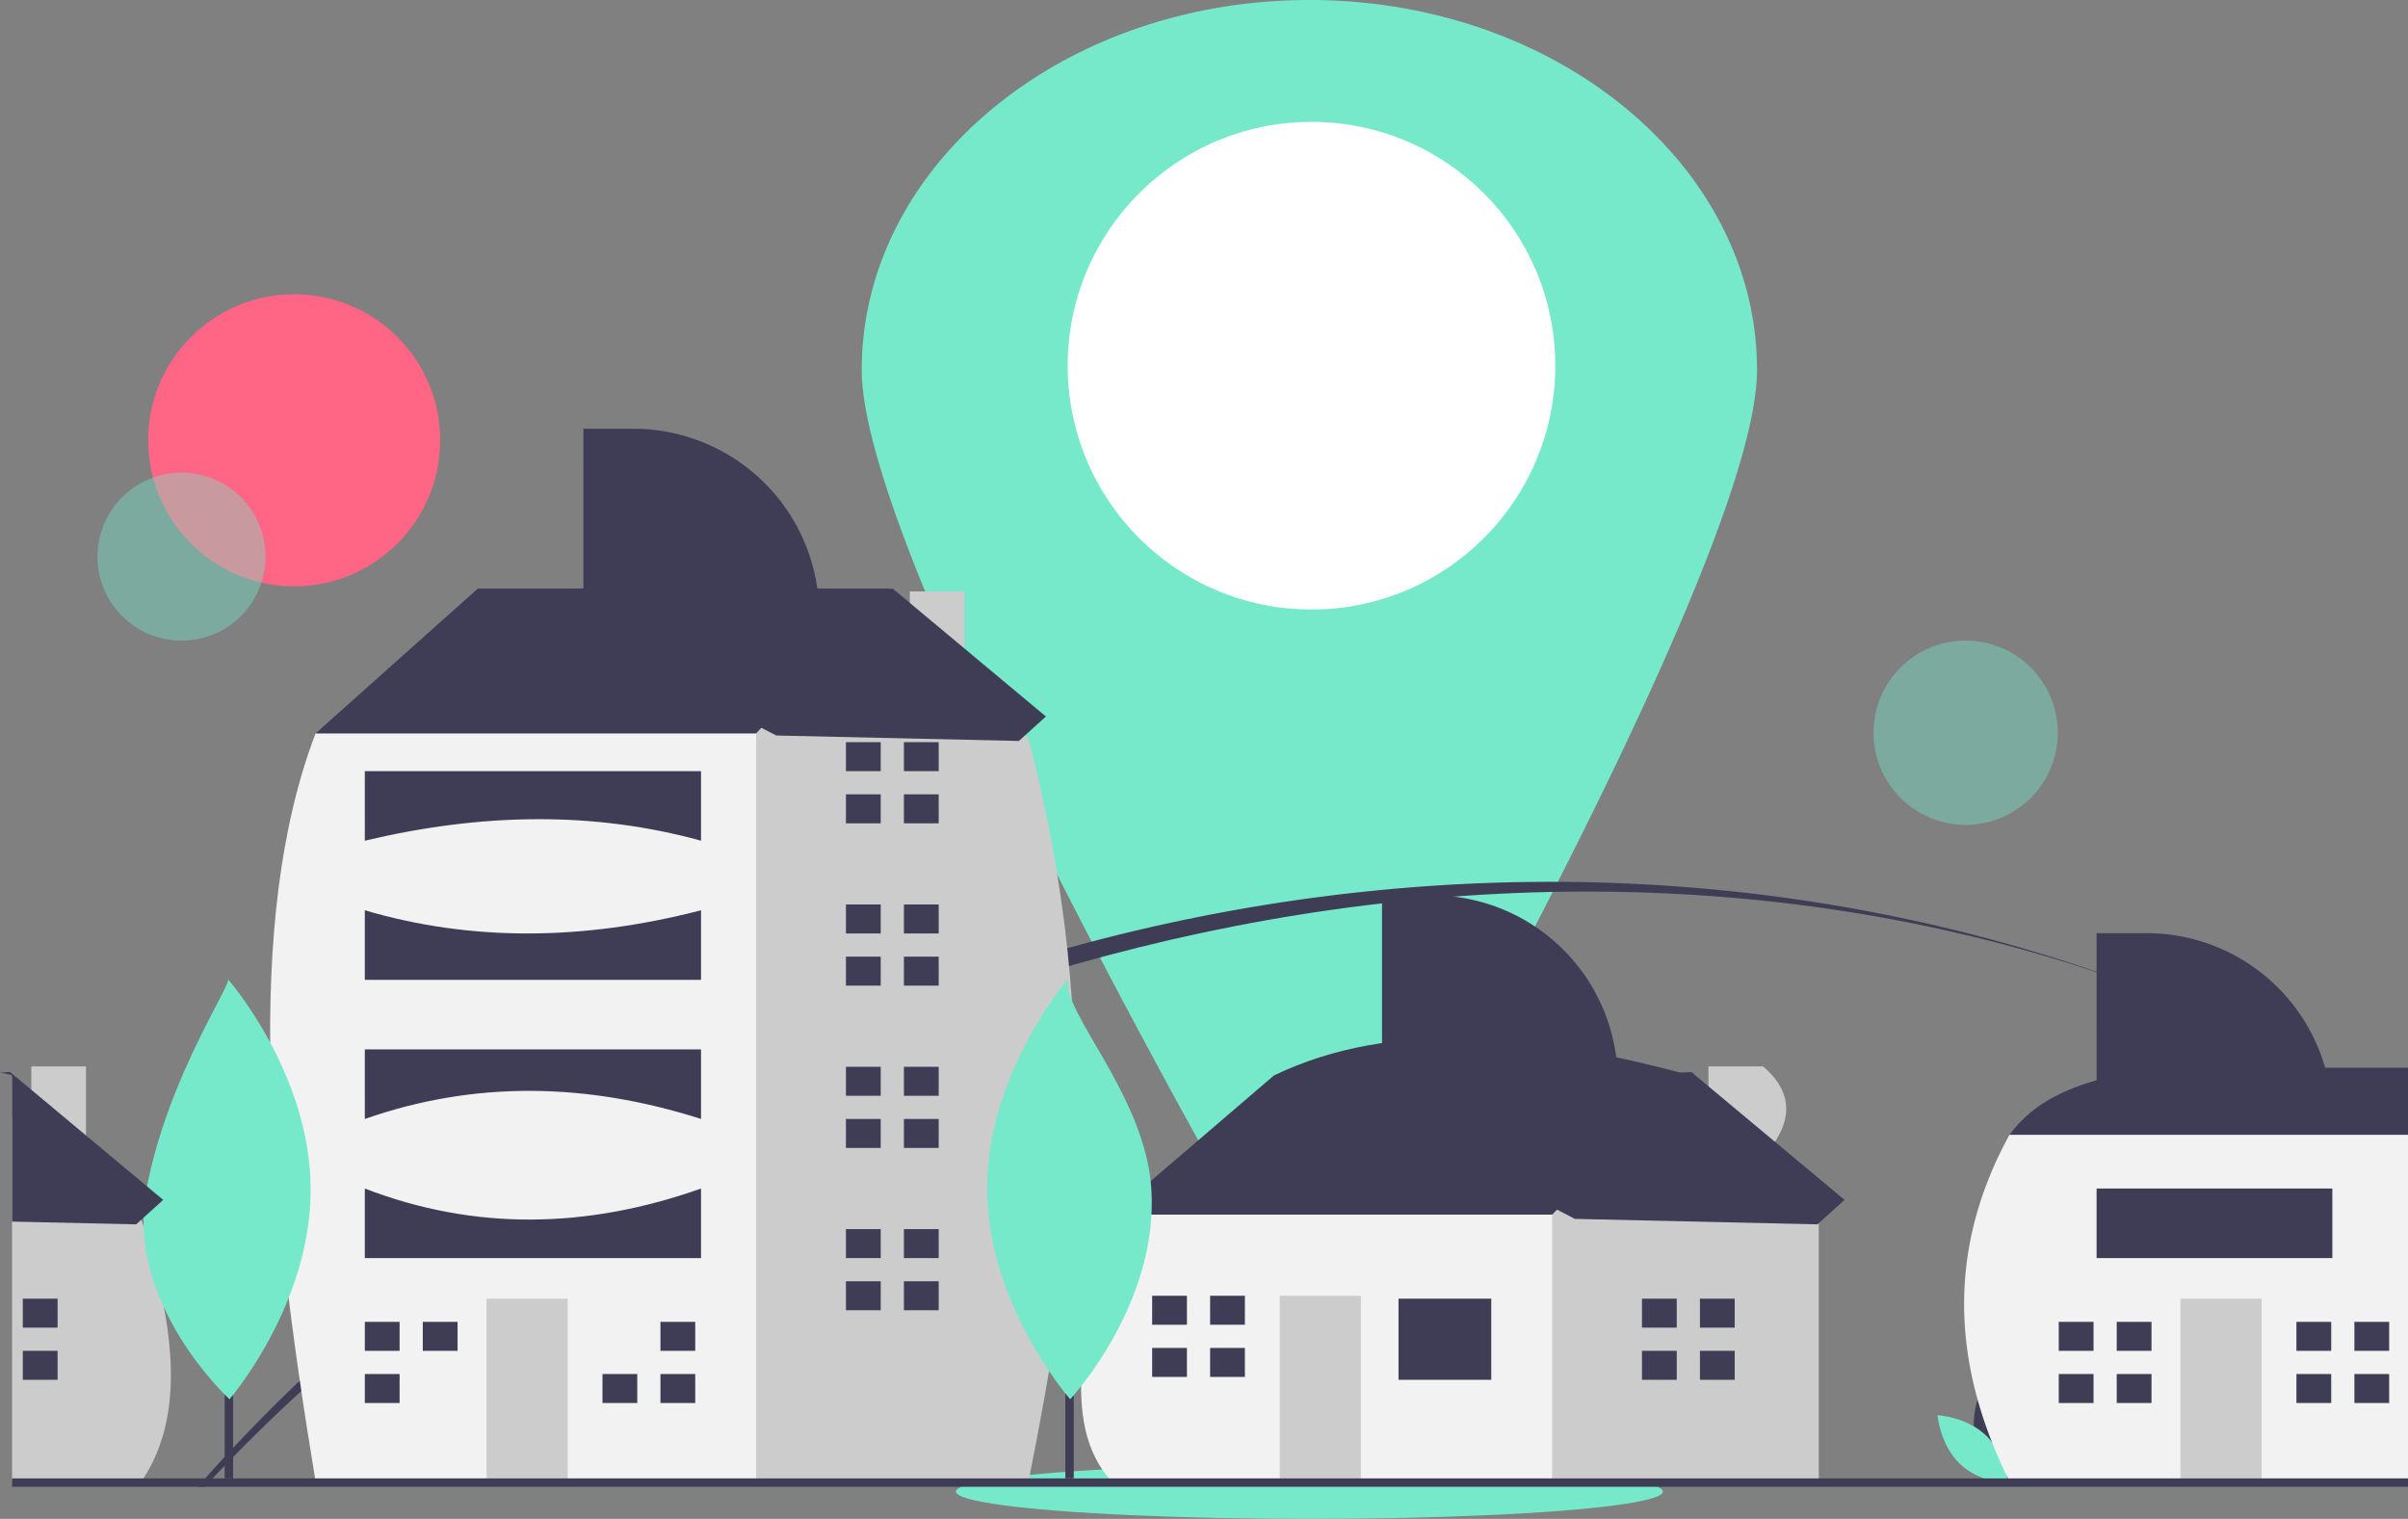
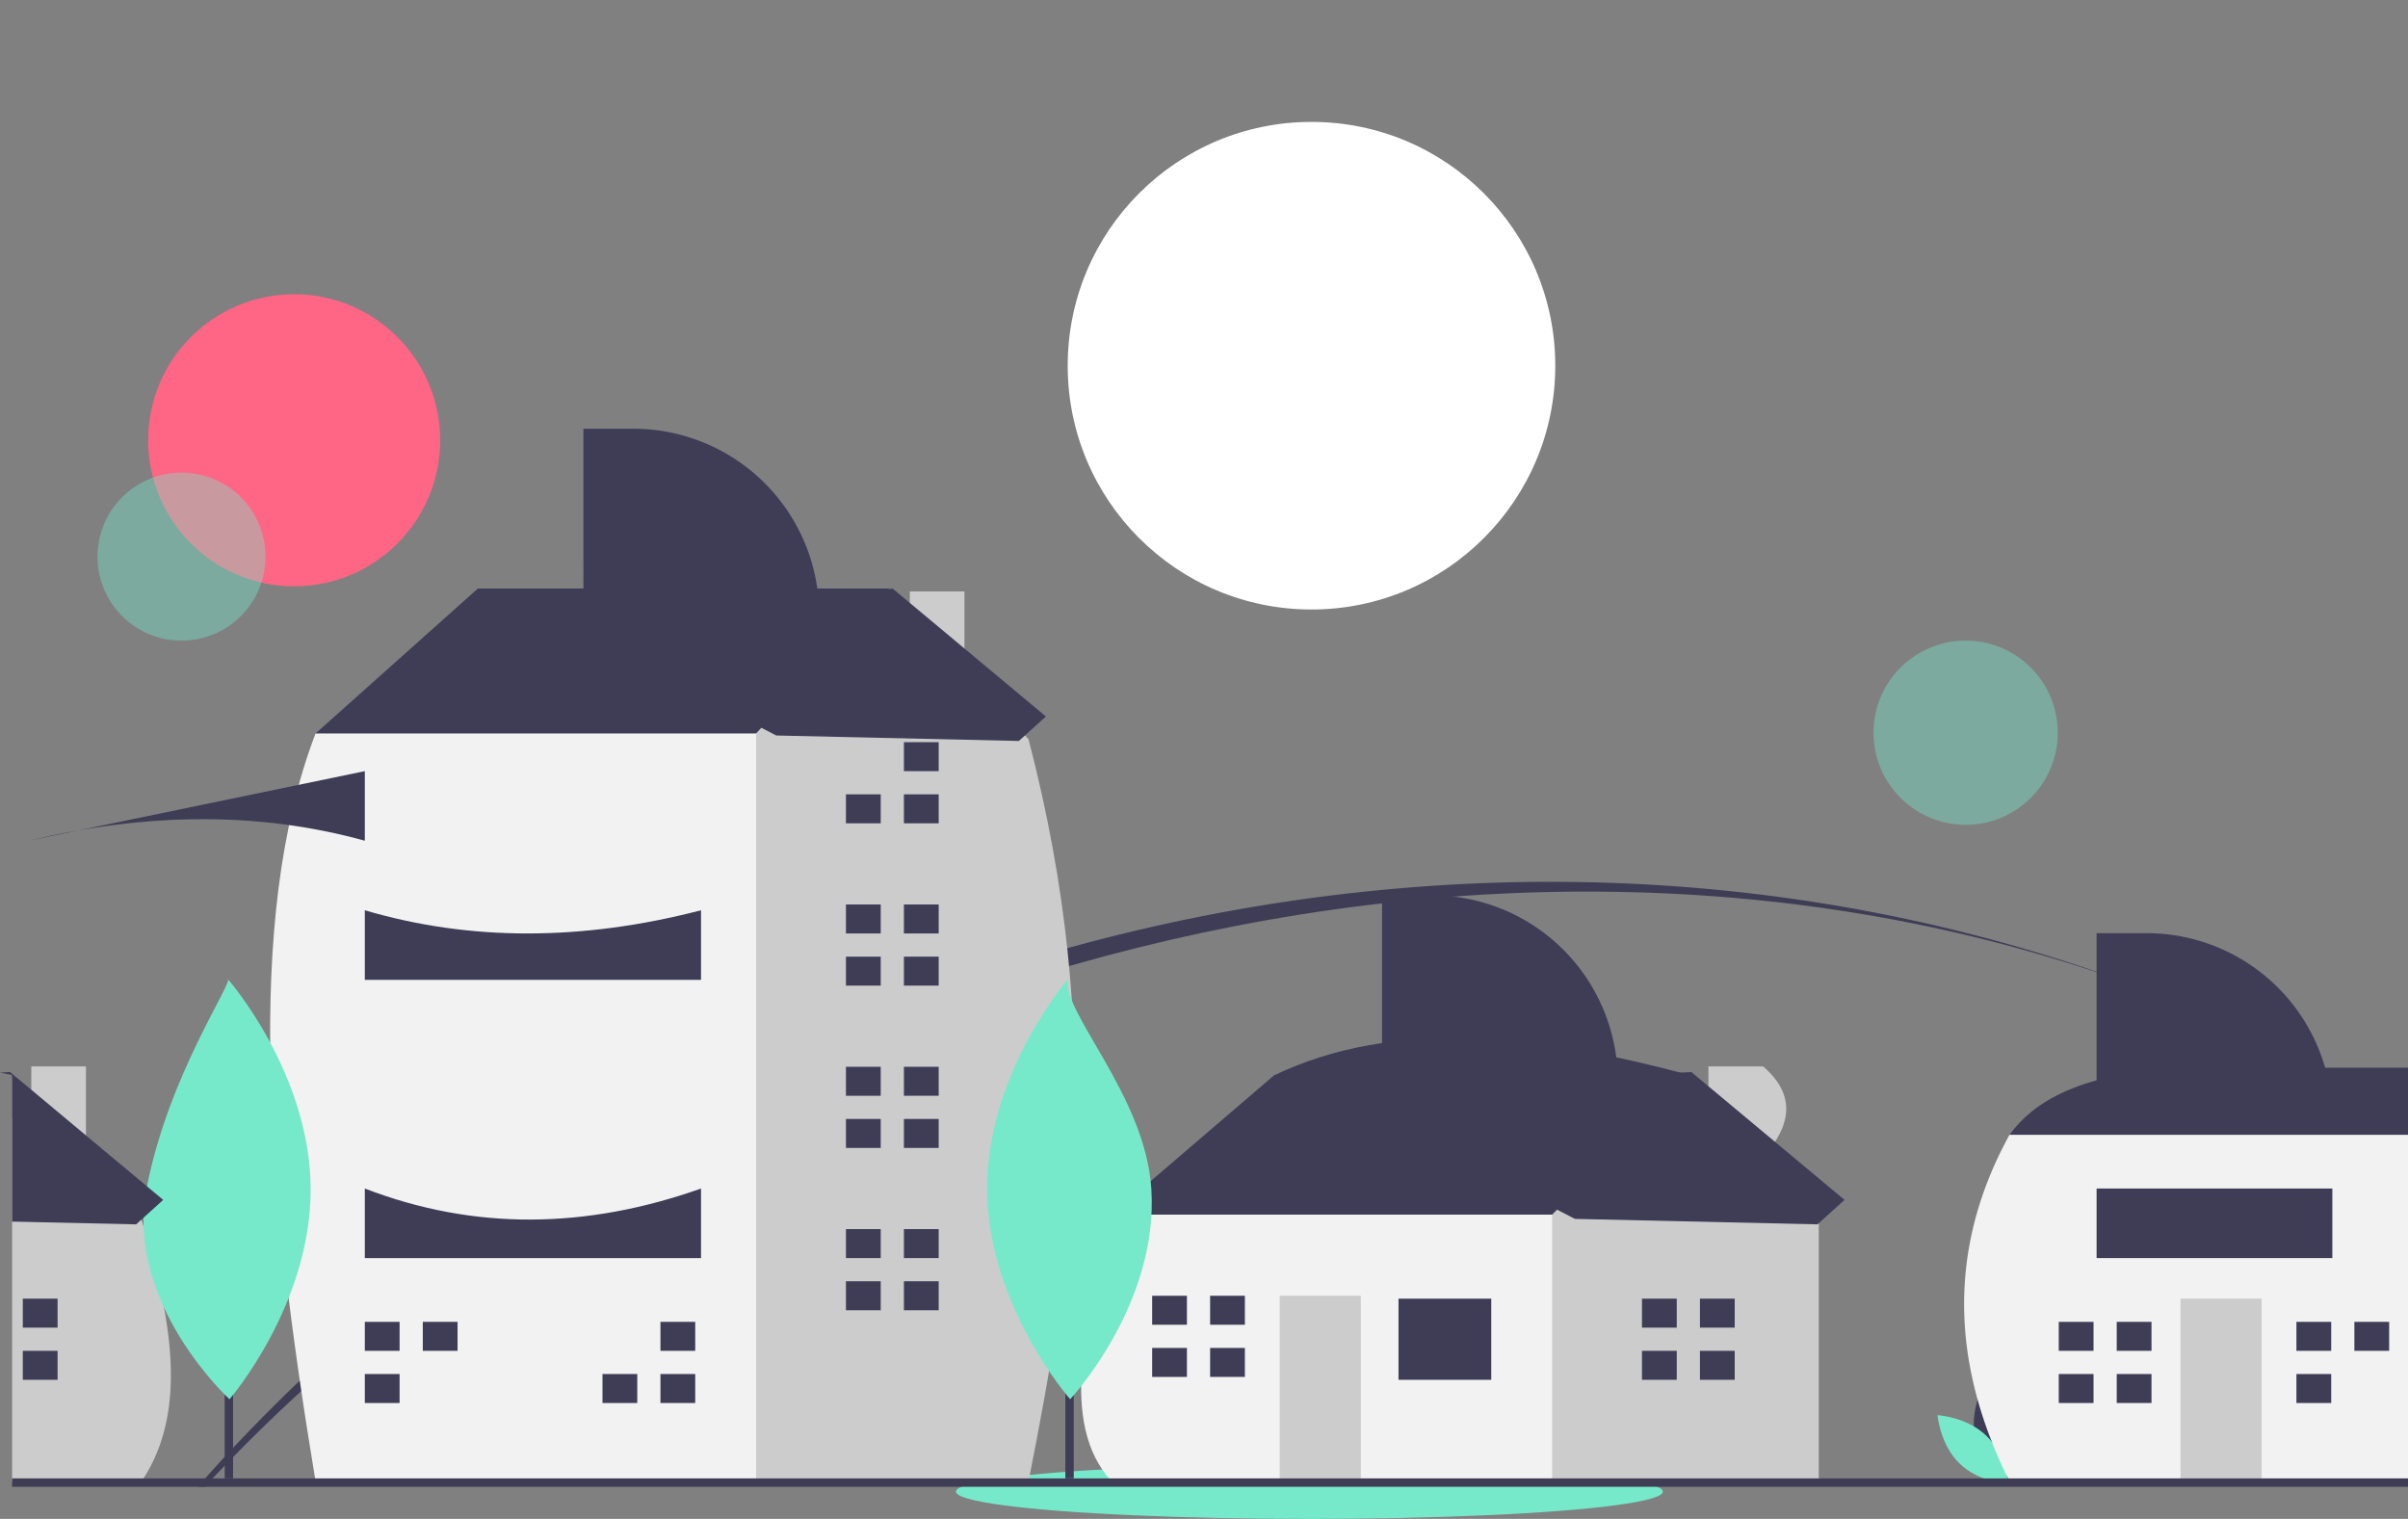
<svg xmlns="http://www.w3.org/2000/svg" data-name="Layer 1" height="361.347" viewBox="0 0 572.88 361.347" width="572.88">
  <rect x="0" y="0" width="572.88" height="361.347" fill="#808080" stroke="none" />
-   <path d="M731.572,357.326c0,34.668-54.19,136.907-85.26,192.678a24.312,24.312,0,0,1-42.48,0c-31.07-55.771-85.26-158.01-85.26-192.678,0-48.601,47.682-88,106.5-88S731.572,308.725,731.572,357.326Z" fill="#77e9cb" transform="translate(-313.56 -269.326)" />
  <circle cx="312.012" cy="87" fill="#fff" r="58" />
  <circle cx="69.982" cy="104.74" fill="#ff6584" r="34.74" />
  <ellipse cx="311.512" cy="354.856" fill="#77e9cb" rx="84.092" ry="6.492" />
  <circle cx="356.74" cy="401.758" fill="#77e9cb" opacity="0.4" r="19.986" style="isolation:isolate" transform="translate(-410.533 420.211) rotate(-80.783)" />
  <path d="M824.33,504.856c-157.39-59-349.35-1.48-460.18,116.18-.63.66-1.26,1.33-1.87,2h-1.69c.58-.67,1.18-1.34,1.77-2C475.49,494.426,664.9,443.966,824.33,504.856Z" fill="#3f3d56" transform="translate(-313.56 -269.326)" />
  <path d="M867.34,524.426a375.733,375.733,0,0,0-43.01-19.57A341.325,341.325,0,0,1,867.34,524.426Z" fill="#3f3d56" transform="translate(-313.56 -269.326)" />
  <circle cx="467.641" cy="174.315" fill="#77e9cb" opacity="0.4" r="21.92" style="isolation:isolate" />
  <path d="M783.641,612.247c1.694,6.262,7.496,10.14,7.496,10.14s3.056-6.274,1.362-12.536-7.496-10.14-7.496-10.14S781.947,605.986,783.641,612.247Z" fill="#3f3d56" transform="translate(-313.56 -269.326)" />
  <path d="M786.13,610.902c4.648,4.525,5.216,11.481,5.216,11.481s-6.968-.381-11.617-4.905-5.216-11.481-5.216-11.481S781.482,606.377,786.13,610.902Z" fill="#77e9cb" transform="translate(-313.56 -269.326)" />
  <path d="M316.92,525.182v9.66l-.48.52v-10.28C316.6,525.112,316.76,525.152,316.92,525.182Z" fill="#3f3d56" transform="translate(-313.56 -269.326)" />
  <path d="M347.7,621.032c-.14.23-.29.46-.44.69h-30.82v-96.06l.48-.48,4.09,4.65v-6.8h13v21.58l13.13,14.91.12.14c.16.5.31,1,.46,1.5a.035.035,0,0,0,.01.02,177.405,177.405,0,0,1,4.84,19.19C355.43,595.662,355,609.682,347.7,621.032Z" fill="#ccc" transform="translate(-313.56 -269.326)" />
  <rect fill="#3f3d56" height="6.895" width="8.274" x="5.427" y="308.953" />
  <rect fill="#3f3d56" height="6.895" width="8.274" x="5.427" y="321.365" />
  <path d="M582.148,565.178l-4.137-6.895,38.614-33.098c28.547-13.741,62.958-9.776,99.294,0l0,9.653-35.856,38.615-41.373,8.274Z" fill="#3f3d56" transform="translate(-313.56 -269.326)" />
  <path d="M733.011,544.608c6.857-7.627,7.81-14.88,0-21.577h-13v6.804l-4.092-4.65-33.098,33.098-5.517,5.516-6.895,27.582,12.412,30.339h63.437V559.662Z" fill="#ccc" transform="translate(-313.56 -269.326)" />
  <path d="M578.011,558.283H682.821v63.438l-104.81,0C565.331,608.002,571.918,582.997,578.011,558.283Z" fill="#f2f2f2" transform="translate(-313.56 -269.326)" />
  <rect fill="#3f3d56" height="19.307" width="22.065" x="332.715" y="308.953" />
  <rect fill="#ccc" height="44.13" width="19.307" x="304.444" y="308.263" />
  <polygon fill="#3f3d56" points="282.379 315.159 282.379 308.264 274.105 308.264 274.105 315.159 281.689 315.159 282.379 315.159" />
  <polygon fill="#3f3d56" points="281.689 320.675 274.105 320.675 274.105 327.571 282.379 327.571 282.379 320.675 281.689 320.675" />
  <rect fill="#3f3d56" height="6.895" width="8.274" x="287.895" y="308.263" />
  <rect fill="#3f3d56" height="6.895" width="8.274" x="287.895" y="320.675" />
  <polygon fill="#3f3d56" points="398.911 315.849 398.911 308.953 390.636 308.953 390.636 315.849 398.221 315.849 398.911 315.849" />
  <polygon fill="#3f3d56" points="398.221 321.365 390.636 321.365 390.636 328.26 398.911 328.26 398.911 321.365 398.221 321.365" />
  <rect fill="#3f3d56" height="6.895" width="8.274" x="404.427" y="308.953" />
  <rect fill="#3f3d56" height="6.895" width="8.274" x="404.427" y="321.365" />
  <polygon fill="#3f3d56" points="81.966 180.01 75.071 174.493 113.685 140.016 211.599 140.016 211.599 170.356 148.162 213.108 81.966 180.01" />
  <path d="M543.011,428.682V410.031h-13v4.568l-4.852-5.257-31.719,34.477-12.411,8.275-19.245,140.603,29.023,29.023,67.45,0c10.335-51.988,18.53-105.394,0-176.522Z" fill="#ccc" transform="translate(-313.56 -269.326)" />
  <path d="M388.63,443.819l104.81,0V621.72l-104.81,0C377.161,552.607,371.56,488.515,388.63,443.819Z" fill="#f2f2f2" transform="translate(-313.56 -269.326)" />
-   <rect fill="#ccc" height="43.441" width="19.307" x="115.753" y="308.953" />
  <polygon fill="#3f3d56" points="95.067 321.365 95.067 314.47 86.793 314.47 86.793 321.365 94.378 321.365 95.067 321.365" />
  <polygon fill="#3f3d56" points="94.378 326.881 86.793 326.881 86.793 333.777 95.067 333.777 95.067 326.881 94.378 326.881" />
  <rect fill="#3f3d56" height="6.895" width="8.274" x="100.583" y="314.469" />
  <polygon fill="#3f3d56" points="150.92 326.881 143.335 326.881 143.335 333.777 151.609 333.777 151.609 326.881 150.92 326.881" />
  <rect fill="#3f3d56" height="6.895" width="8.274" x="157.125" y="314.469" />
  <rect fill="#3f3d56" height="6.895" width="8.274" x="157.125" y="326.881" />
-   <polygon fill="#3f3d56" points="209.53 183.457 209.53 176.562 201.256 176.562 201.256 183.457 208.841 183.457 209.53 183.457" />
  <polygon fill="#3f3d56" points="208.841 188.974 201.256 188.974 201.256 195.869 209.53 195.869 209.53 188.974 208.841 188.974" />
  <rect fill="#3f3d56" height="6.895" width="8.274" x="215.047" y="176.562" />
  <rect fill="#3f3d56" height="6.895" width="8.274" x="215.047" y="188.973" />
  <polygon fill="#3f3d56" points="209.53 222.072 209.53 215.176 201.256 215.176 201.256 222.072 208.841 222.072 209.53 222.072" />
  <polygon fill="#3f3d56" points="208.841 227.588 201.256 227.588 201.256 234.483 209.53 234.483 209.53 227.588 208.841 227.588" />
  <rect fill="#3f3d56" height="6.895" width="8.274" x="215.047" y="215.176" />
  <rect fill="#3f3d56" height="6.895" width="8.274" x="215.047" y="227.587" />
  <polygon fill="#3f3d56" points="209.53 260.686 209.53 253.79 201.256 253.79 201.256 260.686 208.841 260.686 209.53 260.686" />
  <polygon fill="#3f3d56" points="208.841 266.202 201.256 266.202 201.256 273.097 209.53 273.097 209.53 266.202 208.841 266.202" />
  <rect fill="#3f3d56" height="6.895" width="8.274" x="215.047" y="253.79" />
  <rect fill="#3f3d56" height="6.895" width="8.274" x="215.047" y="266.202" />
  <polygon fill="#3f3d56" points="209.53 299.3 209.53 292.404 201.256 292.404 201.256 299.3 208.841 299.3 209.53 299.3" />
  <polygon fill="#3f3d56" points="208.841 304.816 201.256 304.816 201.256 311.711 209.53 311.711 209.53 304.816 208.841 304.816" />
  <rect fill="#3f3d56" height="6.895" width="8.274" x="215.047" y="292.404" />
  <rect fill="#3f3d56" height="6.895" width="8.274" x="215.047" y="304.816" />
-   <path d="M400.352,452.783H480.339V469.332c-25.638-7.076-52.374-6.568-79.986,0Z" fill="#3f3d56" transform="translate(-313.56 -269.326)" />
+   <path d="M400.352,452.783V469.332c-25.638-7.076-52.374-6.568-79.986,0Z" fill="#3f3d56" transform="translate(-313.56 -269.326)" />
  <path d="M400.352,485.881q37.447,11.033,79.986,0v16.549H400.352Z" fill="#3f3d56" transform="translate(-313.56 -269.326)" />
-   <path d="M400.352,518.979H480.339V535.528c-27.259-8.704-53.949-9.115-79.986,0Z" fill="#3f3d56" transform="translate(-313.56 -269.326)" />
  <path d="M400.352,552.077c26.086,10.054,52.772,9.635,79.986,0v16.549H400.352Z" fill="#3f3d56" transform="translate(-313.56 -269.326)" />
  <path d="M830.24,523.326h56.2v27.08l-5.02,1.571-16.7,5.212-26.2-6.069-26.17-6.065-13.82-3.201-6.9-2.553C797.37,531.425,807.81,525.23,830.24,523.326Z" fill="#3f3d56" transform="translate(-313.56 -269.326)" />
  <path d="M886.44,539.301v82.421h-94.81c-.03-.051-.05-.097-.08-.148v-.005a1.265,1.265,0,0,0-.08-.167q-2.22-4.469-3.98-8.914c-9.95-25.078-8.87-49.494,4.14-73.187Z" fill="#f2f2f2" transform="translate(-313.56 -269.326)" />
  <rect fill="#ccc" height="43.441" width="19.307" x="518.753" y="308.953" />
  <polygon fill="#3f3d56" points="498.067 321.365 498.067 314.47 489.793 314.47 489.793 321.365 497.378 321.365 498.067 321.365" />
  <polygon fill="#3f3d56" points="497.378 326.881 489.793 326.881 489.793 333.777 498.067 333.777 498.067 326.881 497.378 326.881" />
  <rect fill="#3f3d56" height="6.895" width="8.274" x="503.583" y="314.469" />
  <rect fill="#3f3d56" height="6.895" width="8.274" x="503.583" y="326.881" />
  <polygon fill="#3f3d56" points="554.609 321.365 554.609 314.47 546.335 314.47 546.335 321.365 553.92 321.365 554.609 321.365" />
  <polygon fill="#3f3d56" points="553.92 326.881 546.335 326.881 546.335 333.777 554.609 333.777 554.609 326.881 553.92 326.881" />
  <rect fill="#3f3d56" height="6.895" width="8.274" x="560.125" y="314.469" />
-   <rect fill="#3f3d56" height="6.895" width="8.274" x="560.125" y="326.881" />
  <path d="M812.353,491.326h11.886a44.202,44.202,0,0,1,44.202,44.202v0h-56.087Z" fill="#3f3d56" transform="translate(-313.56 -269.326)" />
  <path d="M452.353,371.326h11.886a44.202,44.202,0,0,1,44.202,44.202v0h-56.087Z" fill="#3f3d56" transform="translate(-313.56 -269.326)" />
  <path d="M642.353,482.326h11.886a44.202,44.202,0,0,1,44.202,44.202v0h-56.087Z" fill="#3f3d56" transform="translate(-313.56 -269.326)" />
  <rect fill="#3f3d56" height="16.549" width="56.087" x="498.793" y="282.751" />
  <rect fill="#3f3d56" height="2" width="570" x="2.88" y="351.71" />
  <rect fill="#3f3d56" height="79" width="2" x="53.451" y="272.705" />
  <path d="M387.469,552.099c.127,27.624-19.308,50.108-19.308,50.108s-24.889-22.782-19.769-49.928c5.15-27.301,21.199-49.992,19.308-50.108C367.7,502.171,387.341,524.475,387.469,552.099Z" fill="#77e9cb" transform="translate(-313.56 -269.326)" />
  <rect fill="#3f3d56" height="79" width="2" x="253.451" y="272.705" />
  <path d="M587.469,552.099c1.803,27.566-19.308,50.108-19.308,50.108s-19.642-22.304-19.769-49.928,19.308-50.108,19.308-50.108C565.805,509.743,586.01,529.795,587.469,552.099Z" fill="#77e9cb" transform="translate(-313.56 -269.326)" />
  <polygon fill="#3f3d56" points="125.513 144.289 212.387 140.039 248.83 170.458 242.387 176.275 184.678 174.976 125.513 144.289" />
  <path d="M352.39,554.782l-4.68,4.23-.57.51-1.19,1.08-29.51-.66v-34.86q-1.44-.315-2.88-.6l2.39-.12.49.41,4.57,3.81,13,10.86,14.52,12.12Z" fill="#3f3d56" transform="translate(-313.56 -269.326)" />
  <polygon fill="#3f3d56" points="315.513 259.289 402.387 255.039 438.83 285.458 432.387 291.275 374.678 289.976 315.513 259.289" />
</svg>